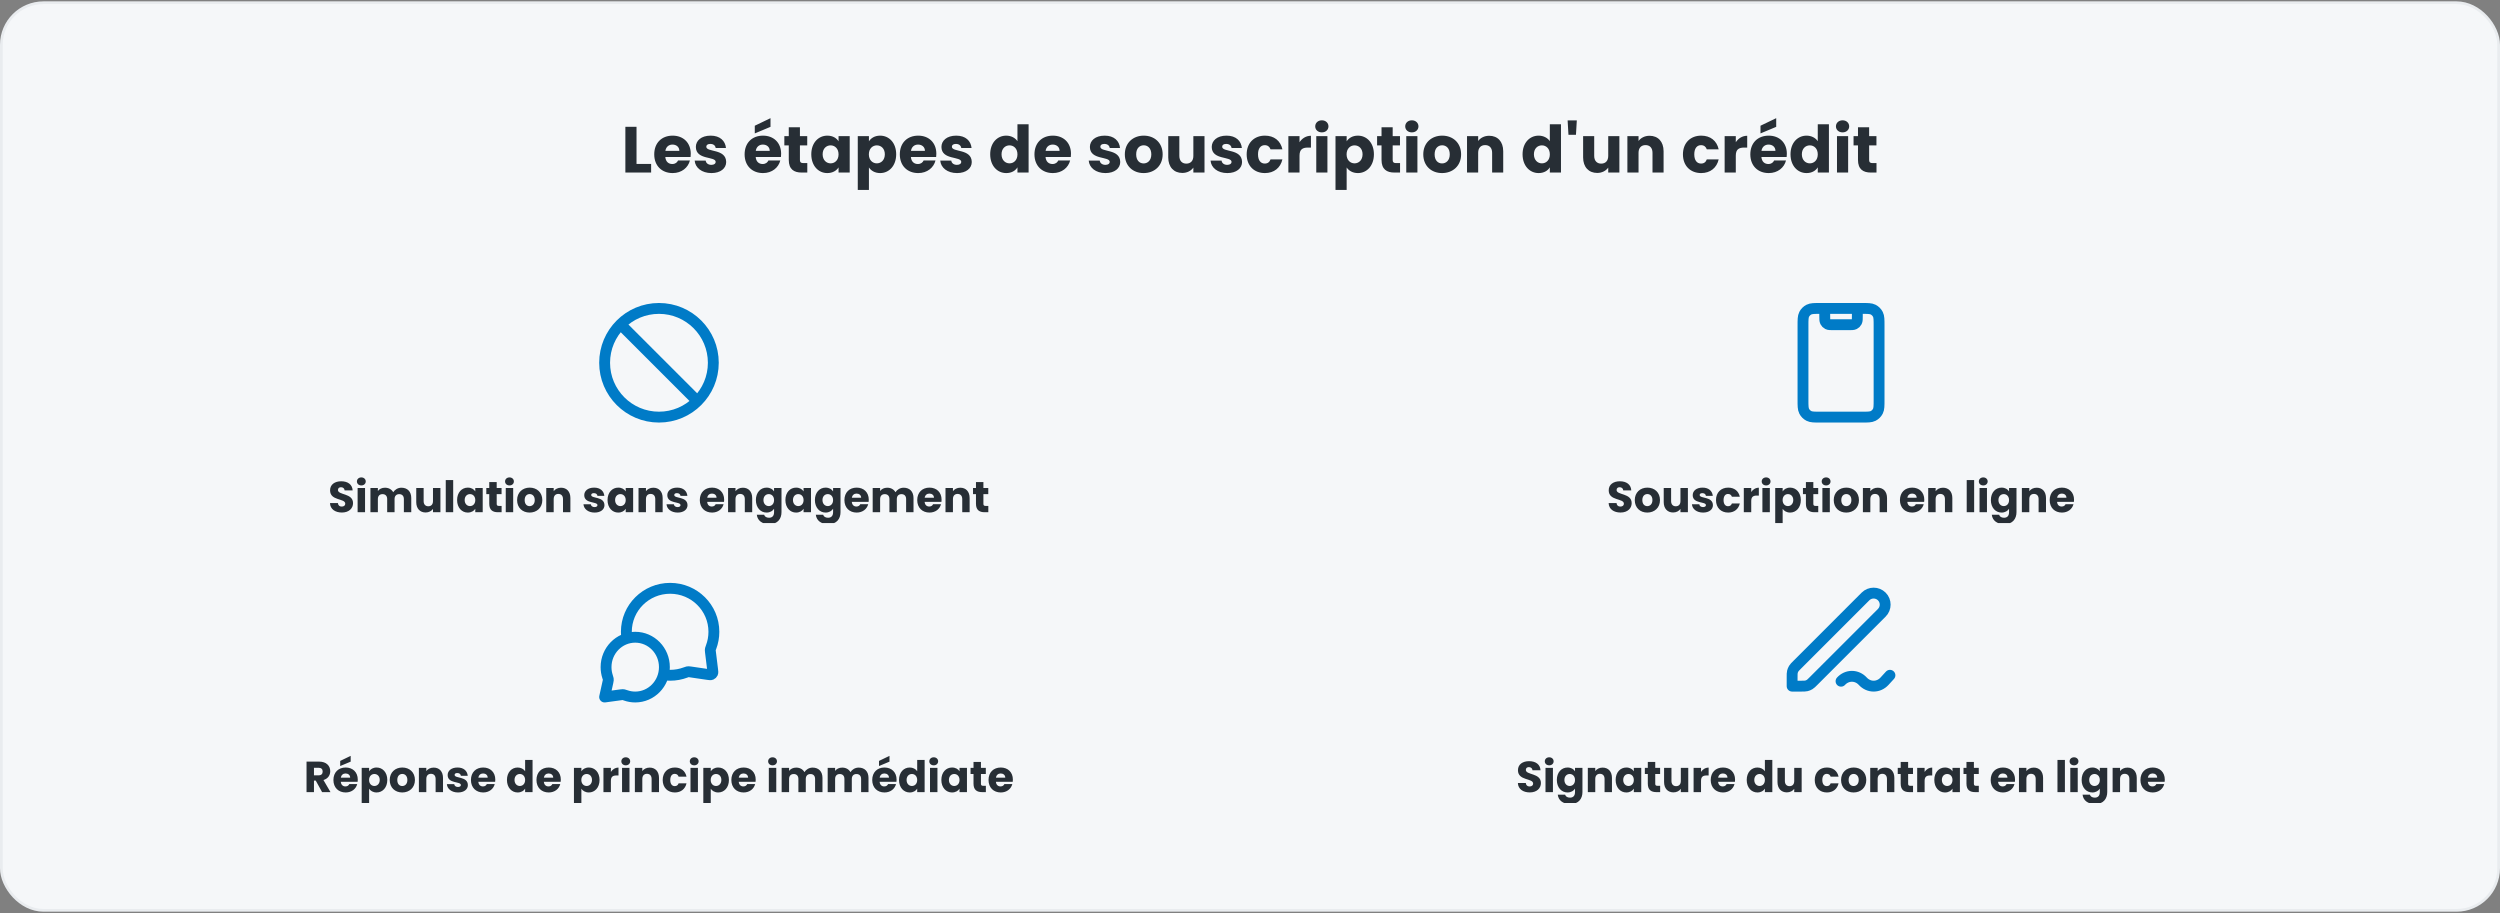
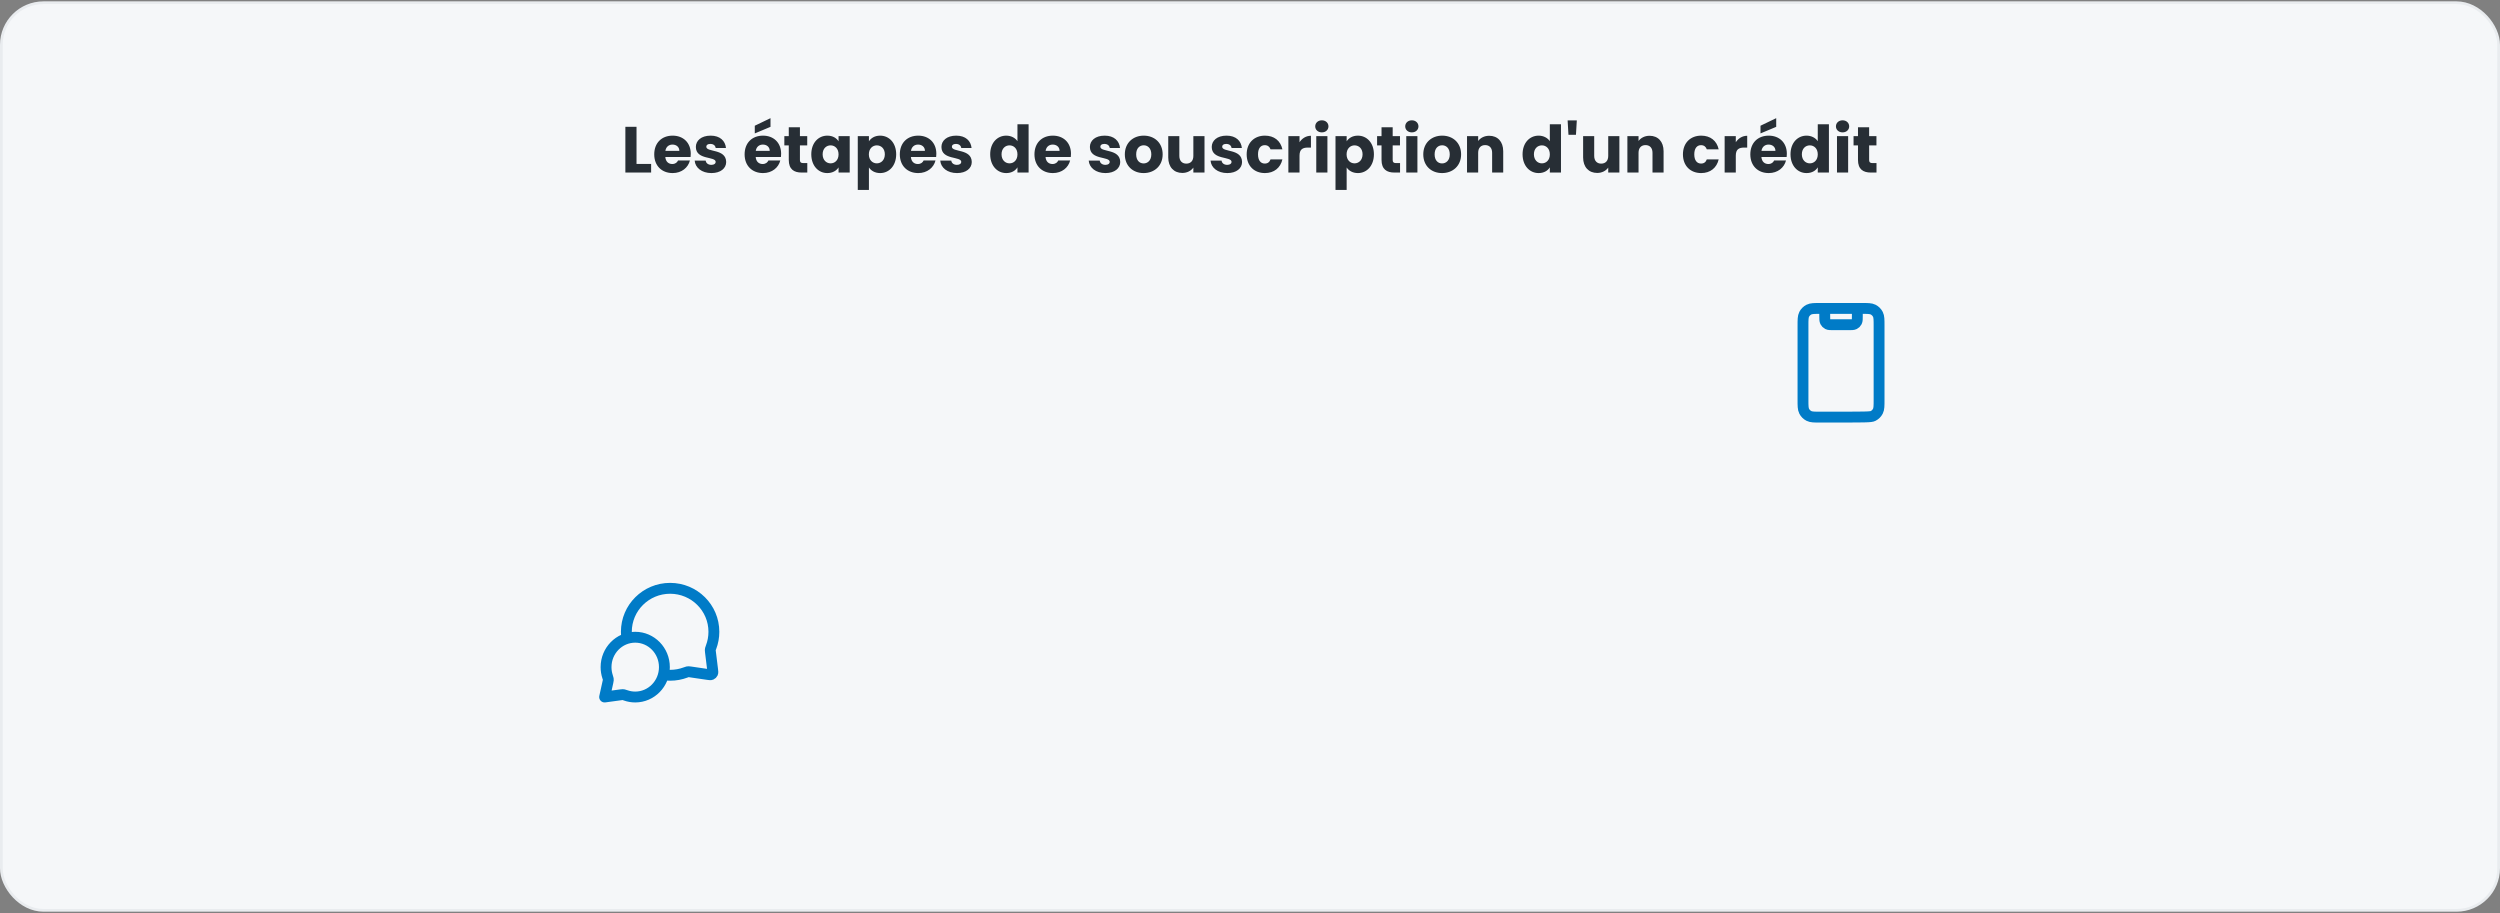
<svg xmlns="http://www.w3.org/2000/svg" width="920" height="336" viewBox="0 0 920 336" fill="none">
  <rect x="0" y="0" width="920" height="336" fill="#808080" stroke="none" />
  <rect x="0.5" y="1" width="919" height="334" rx="15.5" fill="#F5F7F9" />
  <rect x="0.5" y="1" width="919" height="334" rx="15.5" stroke="#E9ECEF" />
  <path d="M230.136 46.652H234.24V60.332H239.616V63.5H230.136V46.652ZM247.478 53.204C246.134 53.204 245.102 54.02 244.862 55.508H249.998C249.998 54.044 248.846 53.204 247.478 53.204ZM253.886 59.06C253.238 61.676 250.862 63.692 247.526 63.692C243.59 63.692 240.758 61.052 240.758 56.804C240.758 52.556 243.542 49.916 247.526 49.916C251.438 49.916 254.198 52.508 254.198 56.588C254.198 56.972 254.174 57.38 254.126 57.788H244.838C244.982 59.54 246.062 60.356 247.382 60.356C248.534 60.356 249.182 59.78 249.518 59.06H253.886ZM267.235 59.612C267.235 61.94 265.171 63.692 261.811 63.692C258.235 63.692 255.835 61.7 255.643 59.108H259.699C259.795 60.044 260.635 60.668 261.763 60.668C262.819 60.668 263.371 60.188 263.371 59.588C263.371 57.428 256.075 58.988 256.075 54.068C256.075 51.788 258.019 49.916 261.523 49.916C264.979 49.916 266.899 51.836 267.163 54.476H263.371C263.251 53.564 262.555 52.964 261.403 52.964C260.443 52.964 259.915 53.348 259.915 53.996C259.915 56.132 267.163 54.62 267.235 59.612ZM280.736 53.204C279.392 53.204 278.36 54.02 278.12 55.508H283.256C283.256 54.044 282.104 53.204 280.736 53.204ZM287.144 59.06C286.496 61.676 284.12 63.692 280.784 63.692C276.848 63.692 274.016 61.052 274.016 56.804C274.016 52.556 276.8 49.916 280.784 49.916C284.696 49.916 287.456 52.508 287.456 56.588C287.456 56.972 287.432 57.38 287.384 57.788H278.096C278.24 59.54 279.32 60.356 280.64 60.356C281.792 60.356 282.44 59.78 282.776 59.06H287.144ZM277.76 46.268L283.544 43.484V46.676L277.76 49.1V46.268ZM290.269 58.844V53.516H288.637V50.108H290.269V46.844H294.373V50.108H297.061V53.516H294.373V58.892C294.373 59.684 294.709 60.02 295.621 60.02H297.085V63.5H294.997C292.213 63.5 290.269 62.324 290.269 58.844ZM298.555 56.78C298.555 52.556 301.171 49.916 304.459 49.916C306.451 49.916 307.867 50.828 308.587 52.004V50.108H312.691V63.5H308.587V61.604C307.843 62.78 306.427 63.692 304.435 63.692C301.171 63.692 298.555 61.004 298.555 56.78ZM308.587 56.804C308.587 54.668 307.219 53.492 305.659 53.492C304.123 53.492 302.731 54.644 302.731 56.78C302.731 58.916 304.123 60.116 305.659 60.116C307.219 60.116 308.587 58.94 308.587 56.804ZM319.764 52.004C320.508 50.828 321.924 49.916 323.892 49.916C327.18 49.916 329.796 52.556 329.796 56.78C329.796 61.004 327.18 63.692 323.892 63.692C321.924 63.692 320.508 62.756 319.764 61.628V69.884H315.66V50.108H319.764V52.004ZM325.62 56.78C325.62 54.644 324.228 53.492 322.668 53.492C321.132 53.492 319.74 54.668 319.74 56.804C319.74 58.94 321.132 60.116 322.668 60.116C324.228 60.116 325.62 58.916 325.62 56.78ZM337.853 53.204C336.509 53.204 335.477 54.02 335.237 55.508H340.373C340.373 54.044 339.221 53.204 337.853 53.204ZM344.261 59.06C343.613 61.676 341.237 63.692 337.901 63.692C333.965 63.692 331.133 61.052 331.133 56.804C331.133 52.556 333.917 49.916 337.901 49.916C341.813 49.916 344.573 52.508 344.573 56.588C344.573 56.972 344.549 57.38 344.501 57.788H335.213C335.357 59.54 336.437 60.356 337.757 60.356C338.909 60.356 339.557 59.78 339.893 59.06H344.261ZM357.61 59.612C357.61 61.94 355.546 63.692 352.186 63.692C348.61 63.692 346.21 61.7 346.018 59.108H350.074C350.17 60.044 351.01 60.668 352.138 60.668C353.194 60.668 353.746 60.188 353.746 59.588C353.746 57.428 346.45 58.988 346.45 54.068C346.45 51.788 348.394 49.916 351.898 49.916C355.354 49.916 357.274 51.836 357.538 54.476H353.746C353.626 53.564 352.93 52.964 351.778 52.964C350.818 52.964 350.29 53.348 350.29 53.996C350.29 56.132 357.538 54.62 357.61 59.612ZM364.391 56.78C364.391 52.556 367.007 49.916 370.295 49.916C372.071 49.916 373.607 50.732 374.423 51.956V45.74H378.527V63.5H374.423V61.58C373.679 62.804 372.263 63.692 370.295 63.692C367.007 63.692 364.391 61.004 364.391 56.78ZM374.423 56.804C374.423 54.668 373.055 53.492 371.495 53.492C369.959 53.492 368.567 54.644 368.567 56.78C368.567 58.916 369.959 60.116 371.495 60.116C373.055 60.116 374.423 58.94 374.423 56.804ZM387.4 53.204C386.056 53.204 385.024 54.02 384.784 55.508H389.92C389.92 54.044 388.768 53.204 387.4 53.204ZM393.808 59.06C393.16 61.676 390.784 63.692 387.448 63.692C383.512 63.692 380.68 61.052 380.68 56.804C380.68 52.556 383.464 49.916 387.448 49.916C391.36 49.916 394.12 52.508 394.12 56.588C394.12 56.972 394.096 57.38 394.048 57.788H384.76C384.904 59.54 385.984 60.356 387.304 60.356C388.456 60.356 389.104 59.78 389.44 59.06H393.808ZM412.243 59.612C412.243 61.94 410.179 63.692 406.819 63.692C403.243 63.692 400.843 61.7 400.651 59.108H404.707C404.803 60.044 405.643 60.668 406.771 60.668C407.827 60.668 408.379 60.188 408.379 59.588C408.379 57.428 401.083 58.988 401.083 54.068C401.083 51.788 403.027 49.916 406.531 49.916C409.987 49.916 411.907 51.836 412.171 54.476H408.379C408.259 53.564 407.563 52.964 406.411 52.964C405.451 52.964 404.923 53.348 404.923 53.996C404.923 56.132 412.171 54.62 412.243 59.612ZM427.858 56.804C427.858 61.052 424.786 63.692 420.85 63.692C416.914 63.692 413.938 61.052 413.938 56.804C413.938 52.556 416.986 49.916 420.898 49.916C424.834 49.916 427.858 52.556 427.858 56.804ZM418.114 56.804C418.114 59.06 419.362 60.14 420.85 60.14C422.314 60.14 423.682 59.06 423.682 56.804C423.682 54.524 422.338 53.468 420.898 53.468C419.41 53.468 418.114 54.524 418.114 56.804ZM443.259 50.108V63.5H439.155V61.676C438.339 62.828 436.899 63.644 435.099 63.644C432.003 63.644 429.915 61.508 429.915 57.932V50.108H433.995V57.38C433.995 59.204 435.027 60.212 436.563 60.212C438.147 60.212 439.155 59.204 439.155 57.38V50.108H443.259ZM457.079 59.612C457.079 61.94 455.015 63.692 451.655 63.692C448.079 63.692 445.679 61.7 445.487 59.108H449.543C449.639 60.044 450.479 60.668 451.607 60.668C452.663 60.668 453.215 60.188 453.215 59.588C453.215 57.428 445.919 58.988 445.919 54.068C445.919 51.788 447.863 49.916 451.367 49.916C454.823 49.916 456.743 51.836 457.007 54.476H453.215C453.095 53.564 452.399 52.964 451.247 52.964C450.287 52.964 449.759 53.348 449.759 53.996C449.759 56.132 457.007 54.62 457.079 59.612ZM458.774 56.804C458.774 52.58 461.558 49.916 465.494 49.916C468.854 49.916 471.23 51.764 471.926 54.956H467.558C467.222 54.02 466.55 53.42 465.422 53.42C463.958 53.42 462.95 54.572 462.95 56.804C462.95 59.036 463.958 60.188 465.422 60.188C466.55 60.188 467.198 59.636 467.558 58.652H471.926C471.23 61.748 468.854 63.692 465.494 63.692C461.558 63.692 458.774 61.052 458.774 56.804ZM478.225 57.284V63.5H474.121V50.108H478.225V52.34C479.161 50.924 480.625 49.964 482.425 49.964V54.308H481.297C479.353 54.308 478.225 54.98 478.225 57.284ZM484.386 63.5V50.108H488.49V63.5H484.386ZM486.45 48.716C484.986 48.716 484.002 47.732 484.002 46.508C484.002 45.26 484.986 44.276 486.45 44.276C487.89 44.276 488.874 45.26 488.874 46.508C488.874 47.732 487.89 48.716 486.45 48.716ZM495.569 52.004C496.313 50.828 497.729 49.916 499.697 49.916C502.985 49.916 505.601 52.556 505.601 56.78C505.601 61.004 502.985 63.692 499.697 63.692C497.729 63.692 496.313 62.756 495.569 61.628V69.884H491.465V50.108H495.569V52.004ZM501.425 56.78C501.425 54.644 500.033 53.492 498.473 53.492C496.937 53.492 495.545 54.668 495.545 56.804C495.545 58.94 496.937 60.116 498.473 60.116C500.033 60.116 501.425 58.916 501.425 56.78ZM508.402 58.844V53.516H506.77V50.108H508.402V46.844H512.506V50.108H515.194V53.516H512.506V58.892C512.506 59.684 512.842 60.02 513.754 60.02H515.218V63.5H513.13C510.346 63.5 508.402 62.324 508.402 58.844ZM517.504 63.5V50.108H521.608V63.5H517.504ZM519.568 48.716C518.104 48.716 517.12 47.732 517.12 46.508C517.12 45.26 518.104 44.276 519.568 44.276C521.008 44.276 521.992 45.26 521.992 46.508C521.992 47.732 521.008 48.716 519.568 48.716ZM537.686 56.804C537.686 61.052 534.614 63.692 530.678 63.692C526.742 63.692 523.766 61.052 523.766 56.804C523.766 52.556 526.814 49.916 530.726 49.916C534.662 49.916 537.686 52.556 537.686 56.804ZM527.942 56.804C527.942 59.06 529.19 60.14 530.678 60.14C532.142 60.14 533.51 59.06 533.51 56.804C533.51 54.524 532.166 53.468 530.726 53.468C529.238 53.468 527.942 54.524 527.942 56.804ZM549.103 63.5V56.228C549.103 54.404 548.095 53.396 546.535 53.396C544.975 53.396 543.967 54.404 543.967 56.228V63.5H539.863V50.108H543.967V51.884C544.783 50.756 546.223 49.964 548.023 49.964C551.119 49.964 553.183 52.076 553.183 55.676V63.5H549.103ZM560.305 56.78C560.305 52.556 562.921 49.916 566.209 49.916C567.985 49.916 569.521 50.732 570.337 51.956V45.74H574.441V63.5H570.337V61.58C569.593 62.804 568.177 63.692 566.209 63.692C562.921 63.692 560.305 61.004 560.305 56.78ZM570.337 56.804C570.337 54.668 568.969 53.492 567.409 53.492C565.873 53.492 564.481 54.644 564.481 56.78C564.481 58.916 565.873 60.116 567.409 60.116C568.969 60.116 570.337 58.94 570.337 56.804ZM577.194 49.604L576.882 44.3H580.266L579.954 49.604H577.194ZM595.931 50.108V63.5H591.827V61.676C591.011 62.828 589.571 63.644 587.771 63.644C584.675 63.644 582.587 61.508 582.587 57.932V50.108H586.667V57.38C586.667 59.204 587.699 60.212 589.235 60.212C590.819 60.212 591.827 59.204 591.827 57.38V50.108H595.931ZM608.119 63.5V56.228C608.119 54.404 607.111 53.396 605.551 53.396C603.991 53.396 602.983 54.404 602.983 56.228V63.5H598.879V50.108H602.983V51.884C603.799 50.756 605.239 49.964 607.039 49.964C610.135 49.964 612.199 52.076 612.199 55.676V63.5H608.119ZM619.32 56.804C619.32 52.58 622.104 49.916 626.04 49.916C629.4 49.916 631.776 51.764 632.472 54.956H628.104C627.768 54.02 627.096 53.42 625.968 53.42C624.504 53.42 623.496 54.572 623.496 56.804C623.496 59.036 624.504 60.188 625.968 60.188C627.096 60.188 627.744 59.636 628.104 58.652H632.472C631.776 61.748 629.4 63.692 626.04 63.692C622.104 63.692 619.32 61.052 619.32 56.804ZM638.772 57.284V63.5H634.668V50.108H638.772V52.34C639.708 50.924 641.172 49.964 642.972 49.964V54.308H641.844C639.9 54.308 638.772 54.98 638.772 57.284ZM650.837 53.204C649.493 53.204 648.461 54.02 648.221 55.508H653.357C653.357 54.044 652.205 53.204 650.837 53.204ZM657.245 59.06C656.597 61.676 654.221 63.692 650.885 63.692C646.949 63.692 644.117 61.052 644.117 56.804C644.117 52.556 646.901 49.916 650.885 49.916C654.797 49.916 657.557 52.508 657.557 56.588C657.557 56.972 657.533 57.38 657.485 57.788H648.197C648.341 59.54 649.421 60.356 650.741 60.356C651.893 60.356 652.541 59.78 652.877 59.06H657.245ZM647.861 46.268L653.645 43.484V46.676L647.861 49.1V46.268ZM658.906 56.78C658.906 52.556 661.522 49.916 664.81 49.916C666.586 49.916 668.122 50.732 668.938 51.956V45.74H673.042V63.5H668.938V61.58C668.194 62.804 666.778 63.692 664.81 63.692C661.522 63.692 658.906 61.004 658.906 56.78ZM668.938 56.804C668.938 54.668 667.57 53.492 666.01 53.492C664.474 53.492 663.082 54.644 663.082 56.78C663.082 58.916 664.474 60.116 666.01 60.116C667.57 60.116 668.938 58.94 668.938 56.804ZM676.011 63.5V50.108H680.115V63.5H676.011ZM678.075 48.716C676.611 48.716 675.627 47.732 675.627 46.508C675.627 45.26 676.611 44.276 678.075 44.276C679.515 44.276 680.499 45.26 680.499 46.508C680.499 47.732 679.515 48.716 678.075 48.716ZM683.738 58.844V53.516H682.106V50.108H683.738V46.844H687.842V50.108H690.53V53.516H687.842V58.892C687.842 59.684 688.178 60.02 689.09 60.02H690.554V63.5H688.466C685.682 63.5 683.738 62.324 683.738 58.844Z" fill="#272E35" />
  <g clip-path="url(#clip0_2207_520)">
    <path d="M228.36 119.36L256.64 147.64M262.5 133.5C262.5 144.546 253.546 153.5 242.5 153.5C231.454 153.5 222.5 144.546 222.5 133.5C222.5 122.454 231.454 113.5 242.5 113.5C253.546 113.5 262.5 122.454 262.5 133.5Z" stroke="#007BC7" stroke-width="4" stroke-linecap="round" stroke-linejoin="round" />
-     <path d="M129.918 185.156C129.918 187.044 128.446 188.612 125.822 188.612C123.406 188.612 121.518 187.412 121.438 185.14H124.35C124.43 186.004 124.974 186.42 125.742 186.42C126.542 186.42 127.054 186.02 127.054 185.364C127.054 183.284 121.438 184.404 121.47 180.42C121.47 178.292 123.214 177.108 125.566 177.108C128.014 177.108 129.662 178.324 129.774 180.468H126.814C126.766 179.748 126.254 179.316 125.518 179.3C124.862 179.284 124.366 179.62 124.366 180.324C124.366 182.276 129.918 181.396 129.918 185.156ZM131.601 188.5V179.572H134.337V188.5H131.601ZM132.977 178.644C132.001 178.644 131.345 177.988 131.345 177.172C131.345 176.34 132.001 175.684 132.977 175.684C133.937 175.684 134.593 176.34 134.593 177.172C134.593 177.988 133.937 178.644 132.977 178.644ZM148.624 188.5V183.652C148.624 182.484 147.952 181.844 146.912 181.844C145.872 181.844 145.2 182.484 145.2 183.652V188.5H142.48V183.652C142.48 182.484 141.808 181.844 140.768 181.844C139.728 181.844 139.056 182.484 139.056 183.652V188.5H136.32V179.572H139.056V180.692C139.584 179.972 140.496 179.476 141.664 179.476C143.008 179.476 144.096 180.068 144.704 181.14C145.296 180.196 146.416 179.476 147.712 179.476C149.92 179.476 151.344 180.884 151.344 183.284V188.5H148.624ZM162.074 179.572V188.5H159.338V187.284C158.794 188.052 157.834 188.596 156.634 188.596C154.57 188.596 153.178 187.172 153.178 184.788V179.572H155.898V184.42C155.898 185.636 156.586 186.308 157.61 186.308C158.666 186.308 159.338 185.636 159.338 184.42V179.572H162.074ZM164.039 188.5V176.66H166.775V188.5H164.039ZM168.214 184.02C168.214 181.204 169.958 179.444 172.15 179.444C173.478 179.444 174.422 180.052 174.902 180.836V179.572H177.638V188.5H174.902V187.236C174.406 188.02 173.462 188.628 172.134 188.628C169.958 188.628 168.214 186.836 168.214 184.02ZM174.902 184.036C174.902 182.612 173.99 181.828 172.95 181.828C171.926 181.828 170.998 182.596 170.998 184.02C170.998 185.444 171.926 186.244 172.95 186.244C173.99 186.244 174.902 185.46 174.902 184.036ZM180.049 185.396V181.844H178.961V179.572H180.049V177.396H182.785V179.572H184.577V181.844H182.785V185.428C182.785 185.956 183.009 186.18 183.617 186.18H184.593V188.5H183.201C181.345 188.5 180.049 187.716 180.049 185.396ZM186.117 188.5V179.572H188.853V188.5H186.117ZM187.493 178.644C186.517 178.644 185.861 177.988 185.861 177.172C185.861 176.34 186.517 175.684 187.493 175.684C188.453 175.684 189.109 176.34 189.109 177.172C189.109 177.988 188.453 178.644 187.493 178.644ZM199.572 184.036C199.572 186.868 197.524 188.628 194.9 188.628C192.276 188.628 190.292 186.868 190.292 184.036C190.292 181.204 192.324 179.444 194.932 179.444C197.556 179.444 199.572 181.204 199.572 184.036ZM193.076 184.036C193.076 185.54 193.908 186.26 194.9 186.26C195.876 186.26 196.788 185.54 196.788 184.036C196.788 182.516 195.892 181.812 194.932 181.812C193.94 181.812 193.076 182.516 193.076 184.036ZM207.183 188.5V183.652C207.183 182.436 206.511 181.764 205.471 181.764C204.431 181.764 203.759 182.436 203.759 183.652V188.5H201.023V179.572H203.759V180.756C204.303 180.004 205.263 179.476 206.463 179.476C208.527 179.476 209.903 180.884 209.903 183.284V188.5H207.183ZM222.443 185.908C222.443 187.46 221.067 188.628 218.827 188.628C216.443 188.628 214.843 187.3 214.715 185.572H217.419C217.483 186.196 218.043 186.612 218.795 186.612C219.499 186.612 219.867 186.292 219.867 185.892C219.867 184.452 215.003 185.492 215.003 182.212C215.003 180.692 216.299 179.444 218.635 179.444C220.939 179.444 222.219 180.724 222.395 182.484H219.867C219.787 181.876 219.323 181.476 218.555 181.476C217.915 181.476 217.563 181.732 217.563 182.164C217.563 183.588 222.395 182.58 222.443 185.908ZM223.573 184.02C223.573 181.204 225.317 179.444 227.509 179.444C228.837 179.444 229.781 180.052 230.261 180.836V179.572H232.997V188.5H230.261V187.236C229.765 188.02 228.821 188.628 227.493 188.628C225.317 188.628 223.573 186.836 223.573 184.02ZM230.261 184.036C230.261 182.612 229.349 181.828 228.309 181.828C227.285 181.828 226.357 182.596 226.357 184.02C226.357 185.444 227.285 186.244 228.309 186.244C229.349 186.244 230.261 185.46 230.261 184.036ZM241.136 188.5V183.652C241.136 182.436 240.464 181.764 239.424 181.764C238.384 181.764 237.712 182.436 237.712 183.652V188.5H234.976V179.572H237.712V180.756C238.256 180.004 239.216 179.476 240.416 179.476C242.48 179.476 243.856 180.884 243.856 183.284V188.5H241.136ZM253.006 185.908C253.006 187.46 251.63 188.628 249.39 188.628C247.006 188.628 245.406 187.3 245.278 185.572H247.982C248.046 186.196 248.606 186.612 249.358 186.612C250.062 186.612 250.43 186.292 250.43 185.892C250.43 184.452 245.566 185.492 245.566 182.212C245.566 180.692 246.862 179.444 249.198 179.444C251.502 179.444 252.782 180.724 252.958 182.484H250.43C250.35 181.876 249.886 181.476 249.118 181.476C248.478 181.476 248.126 181.732 248.126 182.164C248.126 183.588 252.958 182.58 253.006 185.908ZM262.006 181.636C261.11 181.636 260.422 182.18 260.262 183.172H263.686C263.686 182.196 262.918 181.636 262.006 181.636ZM266.278 185.54C265.846 187.284 264.262 188.628 262.038 188.628C259.414 188.628 257.526 186.868 257.526 184.036C257.526 181.204 259.382 179.444 262.038 179.444C264.646 179.444 266.486 181.172 266.486 183.892C266.486 184.148 266.47 184.42 266.438 184.692H260.246C260.342 185.86 261.062 186.404 261.942 186.404C262.71 186.404 263.142 186.02 263.366 185.54H266.278ZM274.09 188.5V183.652C274.09 182.436 273.418 181.764 272.378 181.764C271.338 181.764 270.666 182.436 270.666 183.652V188.5H267.93V179.572H270.666V180.756C271.21 180.004 272.17 179.476 273.37 179.476C275.434 179.476 276.81 180.884 276.81 183.284V188.5H274.09ZM278.167 184.02C278.167 181.204 279.911 179.444 282.103 179.444C283.415 179.444 284.375 180.036 284.855 180.836V179.572H287.591V188.484C287.591 190.868 286.215 192.9 283.127 192.9C280.471 192.9 278.743 191.556 278.503 189.428H281.207C281.383 190.1 282.055 190.532 282.999 190.532C284.039 190.532 284.855 189.988 284.855 188.484V187.22C284.359 188.004 283.415 188.628 282.103 188.628C279.911 188.628 278.167 186.836 278.167 184.02ZM284.855 184.036C284.855 182.612 283.943 181.828 282.903 181.828C281.879 181.828 280.951 182.596 280.951 184.02C280.951 185.444 281.879 186.244 282.903 186.244C283.943 186.244 284.855 185.46 284.855 184.036ZM289.026 184.02C289.026 181.204 290.77 179.444 292.962 179.444C294.29 179.444 295.234 180.052 295.714 180.836V179.572H298.45V188.5H295.714V187.236C295.218 188.02 294.274 188.628 292.946 188.628C290.77 188.628 289.026 186.836 289.026 184.02ZM295.714 184.036C295.714 182.612 294.802 181.828 293.762 181.828C292.738 181.828 291.81 182.596 291.81 184.02C291.81 185.444 292.738 186.244 293.762 186.244C294.802 186.244 295.714 185.46 295.714 184.036ZM299.886 184.02C299.886 181.204 301.63 179.444 303.822 179.444C305.134 179.444 306.094 180.036 306.574 180.836V179.572H309.31V188.484C309.31 190.868 307.934 192.9 304.846 192.9C302.19 192.9 300.462 191.556 300.222 189.428H302.926C303.102 190.1 303.774 190.532 304.718 190.532C305.758 190.532 306.574 189.988 306.574 188.484V187.22C306.078 188.004 305.134 188.628 303.822 188.628C301.63 188.628 299.886 186.836 299.886 184.02ZM306.574 184.036C306.574 182.612 305.662 181.828 304.622 181.828C303.598 181.828 302.67 182.596 302.67 184.02C302.67 185.444 303.598 186.244 304.622 186.244C305.662 186.244 306.574 185.46 306.574 184.036ZM315.225 181.636C314.329 181.636 313.641 182.18 313.481 183.172H316.905C316.905 182.196 316.137 181.636 315.225 181.636ZM319.497 185.54C319.065 187.284 317.481 188.628 315.257 188.628C312.633 188.628 310.745 186.868 310.745 184.036C310.745 181.204 312.601 179.444 315.257 179.444C317.865 179.444 319.705 181.172 319.705 183.892C319.705 184.148 319.689 184.42 319.657 184.692H313.465C313.561 185.86 314.281 186.404 315.161 186.404C315.929 186.404 316.361 186.02 316.585 185.54H319.497ZM333.452 188.5V183.652C333.452 182.484 332.78 181.844 331.74 181.844C330.7 181.844 330.028 182.484 330.028 183.652V188.5H327.308V183.652C327.308 182.484 326.636 181.844 325.596 181.844C324.556 181.844 323.884 182.484 323.884 183.652V188.5H321.148V179.572H323.884V180.692C324.412 179.972 325.324 179.476 326.492 179.476C327.836 179.476 328.924 180.068 329.532 181.14C330.124 180.196 331.244 179.476 332.54 179.476C334.748 179.476 336.172 180.884 336.172 183.284V188.5H333.452ZM342.022 181.636C341.126 181.636 340.438 182.18 340.278 183.172H343.702C343.702 182.196 342.934 181.636 342.022 181.636ZM346.294 185.54C345.862 187.284 344.278 188.628 342.054 188.628C339.43 188.628 337.542 186.868 337.542 184.036C337.542 181.204 339.398 179.444 342.054 179.444C344.662 179.444 346.502 181.172 346.502 183.892C346.502 184.148 346.486 184.42 346.454 184.692H340.262C340.358 185.86 341.078 186.404 341.958 186.404C342.726 186.404 343.158 186.02 343.382 185.54H346.294ZM354.105 188.5V183.652C354.105 182.436 353.433 181.764 352.393 181.764C351.353 181.764 350.681 182.436 350.681 183.652V188.5H347.945V179.572H350.681V180.756C351.225 180.004 352.185 179.476 353.385 179.476C355.449 179.476 356.825 180.884 356.825 183.284V188.5H354.105ZM359.158 185.396V181.844H358.07V179.572H359.158V177.396H361.894V179.572H363.686V181.844H361.894V185.428C361.894 185.956 362.118 186.18 362.726 186.18H363.702V188.5H362.31C360.454 188.5 359.158 187.716 359.158 185.396Z" fill="#272E35" />
  </g>
  <g clip-path="url(#clip1_2207_520)">
-     <path d="M683.5 113.5V116.3C683.5 117.42 683.5 117.98 683.282 118.408C683.09 118.784 682.784 119.09 682.408 119.282C681.98 119.5 681.42 119.5 680.3 119.5H674.7C673.58 119.5 673.02 119.5 672.592 119.282C672.216 119.09 671.91 118.784 671.718 118.408C671.5 117.98 671.5 117.42 671.5 116.3V113.5M669.9 153.5H685.1C687.34 153.5 688.46 153.5 689.316 153.064C690.069 152.681 690.681 152.069 691.064 151.316C691.5 150.46 691.5 149.34 691.5 147.1V119.9C691.5 117.66 691.5 116.54 691.064 115.684C690.681 114.931 690.069 114.319 689.316 113.936C688.46 113.5 687.34 113.5 685.1 113.5H669.9C667.66 113.5 666.54 113.5 665.684 113.936C664.931 114.319 664.319 114.931 663.936 115.684C663.5 116.54 663.5 117.66 663.5 119.9V147.1C663.5 149.34 663.5 150.46 663.936 151.316C664.319 152.069 664.931 152.681 665.684 153.064C666.54 153.5 667.66 153.5 669.9 153.5Z" stroke="#007BC7" stroke-width="4" stroke-linecap="round" stroke-linejoin="round" />
-     <path d="M600.457 185.156C600.457 187.044 598.985 188.612 596.361 188.612C593.945 188.612 592.057 187.412 591.977 185.14H594.889C594.969 186.004 595.513 186.42 596.281 186.42C597.081 186.42 597.593 186.02 597.593 185.364C597.593 183.284 591.977 184.404 592.009 180.42C592.009 178.292 593.753 177.108 596.105 177.108C598.553 177.108 600.201 178.324 600.313 180.468H597.353C597.305 179.748 596.793 179.316 596.057 179.3C595.401 179.284 594.905 179.62 594.905 180.324C594.905 182.276 600.457 181.396 600.457 185.156ZM610.876 184.036C610.876 186.868 608.828 188.628 606.204 188.628C603.58 188.628 601.596 186.868 601.596 184.036C601.596 181.204 603.628 179.444 606.236 179.444C608.86 179.444 610.876 181.204 610.876 184.036ZM604.38 184.036C604.38 185.54 605.212 186.26 606.204 186.26C607.18 186.26 608.092 185.54 608.092 184.036C608.092 182.516 607.196 181.812 606.236 181.812C605.244 181.812 604.38 182.516 604.38 184.036ZM621.144 179.572V188.5H618.408V187.284C617.864 188.052 616.904 188.596 615.704 188.596C613.64 188.596 612.248 187.172 612.248 184.788V179.572H614.968V184.42C614.968 185.636 615.656 186.308 616.68 186.308C617.736 186.308 618.408 185.636 618.408 184.42V179.572H621.144ZM630.357 185.908C630.357 187.46 628.981 188.628 626.741 188.628C624.357 188.628 622.757 187.3 622.629 185.572H625.333C625.397 186.196 625.957 186.612 626.709 186.612C627.413 186.612 627.781 186.292 627.781 185.892C627.781 184.452 622.917 185.492 622.917 182.212C622.917 180.692 624.213 179.444 626.549 179.444C628.853 179.444 630.133 180.724 630.309 182.484H627.781C627.701 181.876 627.237 181.476 626.469 181.476C625.829 181.476 625.477 181.732 625.477 182.164C625.477 183.588 630.309 182.58 630.357 185.908ZM631.487 184.036C631.487 181.22 633.343 179.444 635.967 179.444C638.207 179.444 639.791 180.676 640.255 182.804H637.343C637.119 182.18 636.671 181.78 635.919 181.78C634.943 181.78 634.271 182.548 634.271 184.036C634.271 185.524 634.943 186.292 635.919 186.292C636.671 186.292 637.103 185.924 637.343 185.268H640.255C639.791 187.332 638.207 188.628 635.967 188.628C633.343 188.628 631.487 186.868 631.487 184.036ZM644.455 184.356V188.5H641.719V179.572H644.455V181.06C645.079 180.116 646.055 179.476 647.255 179.476V182.372H646.503C645.207 182.372 644.455 182.82 644.455 184.356ZM648.562 188.5V179.572H651.298V188.5H648.562ZM649.938 178.644C648.962 178.644 648.306 177.988 648.306 177.172C648.306 176.34 648.962 175.684 649.938 175.684C650.898 175.684 651.554 176.34 651.554 177.172C651.554 177.988 650.898 178.644 649.938 178.644ZM656.017 180.836C656.513 180.052 657.457 179.444 658.769 179.444C660.961 179.444 662.705 181.204 662.705 184.02C662.705 186.836 660.961 188.628 658.769 188.628C657.457 188.628 656.513 188.004 656.017 187.252V192.756H653.281V179.572H656.017V180.836ZM659.921 184.02C659.921 182.596 658.993 181.828 657.953 181.828C656.929 181.828 656.001 182.612 656.001 184.036C656.001 185.46 656.929 186.244 657.953 186.244C658.993 186.244 659.921 185.444 659.921 184.02ZM664.572 185.396V181.844H663.484V179.572H664.572V177.396H667.308V179.572H669.1V181.844H667.308V185.428C667.308 185.956 667.532 186.18 668.14 186.18H669.116V188.5H667.724C665.868 188.5 664.572 187.716 664.572 185.396ZM670.64 188.5V179.572H673.376V188.5H670.64ZM672.016 178.644C671.04 178.644 670.384 177.988 670.384 177.172C670.384 176.34 671.04 175.684 672.016 175.684C672.976 175.684 673.632 176.34 673.632 177.172C673.632 177.988 672.976 178.644 672.016 178.644ZM684.095 184.036C684.095 186.868 682.047 188.628 679.423 188.628C676.799 188.628 674.815 186.868 674.815 184.036C674.815 181.204 676.847 179.444 679.455 179.444C682.079 179.444 684.095 181.204 684.095 184.036ZM677.599 184.036C677.599 185.54 678.431 186.26 679.423 186.26C680.399 186.26 681.311 185.54 681.311 184.036C681.311 182.516 680.415 181.812 679.455 181.812C678.463 181.812 677.599 182.516 677.599 184.036ZM691.707 188.5V183.652C691.707 182.436 691.035 181.764 689.995 181.764C688.955 181.764 688.283 182.436 688.283 183.652V188.5H685.547V179.572H688.283V180.756C688.827 180.004 689.787 179.476 690.987 179.476C693.051 179.476 694.427 180.884 694.427 183.284V188.5H691.707ZM703.655 181.636C702.759 181.636 702.071 182.18 701.911 183.172H705.335C705.335 182.196 704.567 181.636 703.655 181.636ZM707.927 185.54C707.495 187.284 705.911 188.628 703.687 188.628C701.063 188.628 699.175 186.868 699.175 184.036C699.175 181.204 701.031 179.444 703.687 179.444C706.295 179.444 708.135 181.172 708.135 183.892C708.135 184.148 708.119 184.42 708.087 184.692H701.895C701.991 185.86 702.711 186.404 703.591 186.404C704.359 186.404 704.791 186.02 705.015 185.54H707.927ZM715.738 188.5V183.652C715.738 182.436 715.066 181.764 714.026 181.764C712.986 181.764 712.314 182.436 712.314 183.652V188.5H709.578V179.572H712.314V180.756C712.858 180.004 713.818 179.476 715.018 179.476C717.082 179.476 718.458 180.884 718.458 183.284V188.5H715.738ZM723.75 188.5V176.66H726.486V188.5H723.75ZM728.469 188.5V179.572H731.205V188.5H728.469ZM729.845 178.644C728.869 178.644 728.213 177.988 728.213 177.172C728.213 176.34 728.869 175.684 729.845 175.684C730.805 175.684 731.461 176.34 731.461 177.172C731.461 177.988 730.805 178.644 729.845 178.644ZM732.643 184.02C732.643 181.204 734.387 179.444 736.579 179.444C737.891 179.444 738.851 180.036 739.331 180.836V179.572H742.067V188.484C742.067 190.868 740.691 192.9 737.603 192.9C734.947 192.9 733.219 191.556 732.979 189.428H735.683C735.859 190.1 736.531 190.532 737.475 190.532C738.515 190.532 739.331 189.988 739.331 188.484V187.22C738.835 188.004 737.891 188.628 736.579 188.628C734.387 188.628 732.643 186.836 732.643 184.02ZM739.331 184.036C739.331 182.612 738.419 181.828 737.379 181.828C736.355 181.828 735.427 182.596 735.427 184.02C735.427 185.444 736.355 186.244 737.379 186.244C738.419 186.244 739.331 185.46 739.331 184.036ZM750.207 188.5V183.652C750.207 182.436 749.535 181.764 748.495 181.764C747.455 181.764 746.783 182.436 746.783 183.652V188.5H744.047V179.572H746.783V180.756C747.327 180.004 748.287 179.476 749.487 179.476C751.551 179.476 752.927 180.884 752.927 183.284V188.5H750.207ZM758.764 181.636C757.868 181.636 757.18 182.18 757.02 183.172H760.444C760.444 182.196 759.676 181.636 758.764 181.636ZM763.036 185.54C762.604 187.284 761.02 188.628 758.796 188.628C756.172 188.628 754.284 186.868 754.284 184.036C754.284 181.204 756.14 179.444 758.796 179.444C761.404 179.444 763.244 181.172 763.244 183.892C763.244 184.148 763.228 184.42 763.196 184.692H757.004C757.1 185.86 757.82 186.404 758.7 186.404C759.468 186.404 759.9 186.02 760.124 185.54H763.036Z" fill="#272E35" />
+     <path d="M683.5 113.5V116.3C683.5 117.42 683.5 117.98 683.282 118.408C683.09 118.784 682.784 119.09 682.408 119.282C681.98 119.5 681.42 119.5 680.3 119.5H674.7C673.58 119.5 673.02 119.5 672.592 119.282C672.216 119.09 671.91 118.784 671.718 118.408C671.5 117.98 671.5 117.42 671.5 116.3V113.5M669.9 153.5C687.34 153.5 688.46 153.5 689.316 153.064C690.069 152.681 690.681 152.069 691.064 151.316C691.5 150.46 691.5 149.34 691.5 147.1V119.9C691.5 117.66 691.5 116.54 691.064 115.684C690.681 114.931 690.069 114.319 689.316 113.936C688.46 113.5 687.34 113.5 685.1 113.5H669.9C667.66 113.5 666.54 113.5 665.684 113.936C664.931 114.319 664.319 114.931 663.936 115.684C663.5 116.54 663.5 117.66 663.5 119.9V147.1C663.5 149.34 663.5 150.46 663.936 151.316C664.319 152.069 664.931 152.681 665.684 153.064C666.54 153.5 667.66 153.5 669.9 153.5Z" stroke="#007BC7" stroke-width="4" stroke-linecap="round" stroke-linejoin="round" />
  </g>
  <g clip-path="url(#clip2_2207_520)">
    <path d="M230.689 234.958C230.564 234.156 230.5 233.336 230.5 232.5C230.5 223.663 237.71 216.5 246.605 216.5C255.5 216.5 262.71 223.663 262.71 232.5C262.71 234.496 262.343 236.407 261.67 238.169C261.531 238.535 261.461 238.718 261.429 238.861C261.398 239.002 261.386 239.102 261.382 239.247C261.379 239.393 261.399 239.554 261.438 239.877L262.243 246.417C262.331 247.125 262.374 247.479 262.256 247.736C262.153 247.962 261.97 248.141 261.742 248.239C261.482 248.351 261.129 248.299 260.423 248.196L254.053 247.262C253.72 247.213 253.554 247.189 253.402 247.19C253.253 247.19 253.149 247.201 253.002 247.232C252.854 247.263 252.665 247.334 252.286 247.476C250.519 248.138 248.605 248.5 246.605 248.5C245.769 248.5 244.947 248.437 244.145 248.315M233.763 256.5C239.693 256.5 244.5 251.575 244.5 245.5C244.5 239.425 239.693 234.5 233.763 234.5C227.833 234.5 223.026 239.425 223.026 245.5C223.026 246.721 223.221 247.896 223.579 248.993C223.731 249.457 223.806 249.689 223.831 249.848C223.857 250.013 223.862 250.106 223.852 250.273C223.843 250.434 223.803 250.615 223.723 250.977L222.5 256.5L228.49 255.682C228.817 255.637 228.98 255.615 229.123 255.616C229.273 255.617 229.353 255.625 229.5 255.655C229.64 255.682 229.848 255.756 230.265 255.903C231.361 256.29 232.538 256.5 233.763 256.5Z" stroke="#007BC7" stroke-width="4" stroke-linecap="round" stroke-linejoin="round" />
-     <path d="M118.741 283.916C118.741 283.084 118.261 282.54 117.237 282.54H115.541V285.324H117.237C118.261 285.324 118.741 284.796 118.741 283.916ZM112.805 280.268H117.397C120.149 280.268 121.525 281.852 121.525 283.804C121.525 285.212 120.757 286.54 119.029 287.052L121.621 291.5H118.533L116.197 287.26H115.541V291.5H112.805V280.268ZM127.178 284.636C126.282 284.636 125.594 285.18 125.434 286.172H128.858C128.858 285.196 128.09 284.636 127.178 284.636ZM131.45 288.54C131.018 290.284 129.434 291.628 127.21 291.628C124.586 291.628 122.698 289.868 122.698 287.036C122.698 284.204 124.554 282.444 127.21 282.444C129.818 282.444 131.658 284.172 131.658 286.892C131.658 287.148 131.642 287.42 131.61 287.692H125.418C125.514 288.86 126.234 289.404 127.114 289.404C127.882 289.404 128.314 289.02 128.538 288.54H131.45ZM125.194 280.012L129.05 278.156V280.284L125.194 281.9V280.012ZM135.837 283.836C136.333 283.052 137.277 282.444 138.589 282.444C140.781 282.444 142.525 284.204 142.525 287.02C142.525 289.836 140.781 291.628 138.589 291.628C137.277 291.628 136.333 291.004 135.837 290.252V295.756H133.101V282.572H135.837V283.836ZM139.741 287.02C139.741 285.596 138.813 284.828 137.773 284.828C136.749 284.828 135.821 285.612 135.821 287.036C135.821 288.46 136.749 289.244 137.773 289.244C138.813 289.244 139.741 288.444 139.741 287.02ZM152.697 287.036C152.697 289.868 150.649 291.628 148.025 291.628C145.401 291.628 143.417 289.868 143.417 287.036C143.417 284.204 145.449 282.444 148.057 282.444C150.681 282.444 152.697 284.204 152.697 287.036ZM146.201 287.036C146.201 288.54 147.033 289.26 148.025 289.26C149.001 289.26 149.913 288.54 149.913 287.036C149.913 285.516 149.017 284.812 148.057 284.812C147.065 284.812 146.201 285.516 146.201 287.036ZM160.308 291.5V286.652C160.308 285.436 159.636 284.764 158.596 284.764C157.556 284.764 156.884 285.436 156.884 286.652V291.5H154.148V282.572H156.884V283.756C157.428 283.004 158.388 282.476 159.588 282.476C161.652 282.476 163.028 283.884 163.028 286.284V291.5H160.308ZM172.178 288.908C172.178 290.46 170.802 291.628 168.562 291.628C166.178 291.628 164.578 290.3 164.45 288.572H167.154C167.218 289.196 167.778 289.612 168.53 289.612C169.234 289.612 169.602 289.292 169.602 288.892C169.602 287.452 164.738 288.492 164.738 285.212C164.738 283.692 166.034 282.444 168.37 282.444C170.674 282.444 171.954 283.724 172.13 285.484H169.602C169.522 284.876 169.058 284.476 168.29 284.476C167.65 284.476 167.298 284.732 167.298 285.164C167.298 286.588 172.13 285.58 172.178 288.908ZM177.787 284.636C176.891 284.636 176.203 285.18 176.043 286.172H179.467C179.467 285.196 178.699 284.636 177.787 284.636ZM182.059 288.54C181.627 290.284 180.043 291.628 177.819 291.628C175.195 291.628 173.307 289.868 173.307 287.036C173.307 284.204 175.163 282.444 177.819 282.444C180.427 282.444 182.267 284.172 182.267 286.892C182.267 287.148 182.251 287.42 182.219 287.692H176.027C176.123 288.86 176.843 289.404 177.723 289.404C178.491 289.404 178.923 289.02 179.147 288.54H182.059ZM186.557 287.02C186.557 284.204 188.301 282.444 190.493 282.444C191.677 282.444 192.701 282.988 193.245 283.804V279.66H195.981V291.5H193.245V290.22C192.749 291.036 191.805 291.628 190.493 291.628C188.301 291.628 186.557 289.836 186.557 287.02ZM193.245 287.036C193.245 285.612 192.333 284.828 191.293 284.828C190.269 284.828 189.341 285.596 189.341 287.02C189.341 288.444 190.269 289.244 191.293 289.244C192.333 289.244 193.245 288.46 193.245 287.036ZM201.897 284.636C201.001 284.636 200.313 285.18 200.153 286.172H203.577C203.577 285.196 202.809 284.636 201.897 284.636ZM206.169 288.54C205.737 290.284 204.153 291.628 201.929 291.628C199.305 291.628 197.417 289.868 197.417 287.036C197.417 284.204 199.273 282.444 201.929 282.444C204.537 282.444 206.377 284.172 206.377 286.892C206.377 287.148 206.361 287.42 206.329 287.692H200.137C200.233 288.86 200.953 289.404 201.833 289.404C202.601 289.404 203.033 289.02 203.257 288.54H206.169ZM213.947 283.836C214.443 283.052 215.387 282.444 216.699 282.444C218.891 282.444 220.635 284.204 220.635 287.02C220.635 289.836 218.891 291.628 216.699 291.628C215.387 291.628 214.443 291.004 213.947 290.252V295.756H211.211V282.572H213.947V283.836ZM217.851 287.02C217.851 285.596 216.923 284.828 215.883 284.828C214.859 284.828 213.931 285.612 213.931 287.036C213.931 288.46 214.859 289.244 215.883 289.244C216.923 289.244 217.851 288.444 217.851 287.02ZM224.806 287.356V291.5H222.07V282.572H224.806V284.06C225.43 283.116 226.406 282.476 227.606 282.476V285.372H226.854C225.558 285.372 224.806 285.82 224.806 287.356ZM228.914 291.5V282.572H231.65V291.5H228.914ZM230.29 281.644C229.314 281.644 228.658 280.988 228.658 280.172C228.658 279.34 229.314 278.684 230.29 278.684C231.25 278.684 231.906 279.34 231.906 280.172C231.906 280.988 231.25 281.644 230.29 281.644ZM239.793 291.5V286.652C239.793 285.436 239.121 284.764 238.081 284.764C237.041 284.764 236.369 285.436 236.369 286.652V291.5H233.633V282.572H236.369V283.756C236.913 283.004 237.873 282.476 239.073 282.476C241.137 282.476 242.513 283.884 242.513 286.284V291.5H239.793ZM243.87 287.036C243.87 284.22 245.726 282.444 248.35 282.444C250.59 282.444 252.174 283.676 252.638 285.804H249.726C249.502 285.18 249.054 284.78 248.302 284.78C247.326 284.78 246.654 285.548 246.654 287.036C246.654 288.524 247.326 289.292 248.302 289.292C249.054 289.292 249.486 288.924 249.726 288.268H252.638C252.174 290.332 250.59 291.628 248.35 291.628C245.726 291.628 243.87 289.868 243.87 287.036ZM254.101 291.5V282.572H256.837V291.5H254.101ZM255.477 281.644C254.501 281.644 253.845 280.988 253.845 280.172C253.845 279.34 254.501 278.684 255.477 278.684C256.437 278.684 257.093 279.34 257.093 280.172C257.093 280.988 256.437 281.644 255.477 281.644ZM261.556 283.836C262.052 283.052 262.996 282.444 264.308 282.444C266.5 282.444 268.244 284.204 268.244 287.02C268.244 289.836 266.5 291.628 264.308 291.628C262.996 291.628 262.052 291.004 261.556 290.252V295.756H258.82V282.572H261.556V283.836ZM265.46 287.02C265.46 285.596 264.532 284.828 263.492 284.828C262.468 284.828 261.54 285.612 261.54 287.036C261.54 288.46 262.468 289.244 263.492 289.244C264.532 289.244 265.46 288.444 265.46 287.02ZM273.616 284.636C272.72 284.636 272.032 285.18 271.872 286.172H275.296C275.296 285.196 274.528 284.636 273.616 284.636ZM277.888 288.54C277.456 290.284 275.872 291.628 273.648 291.628C271.024 291.628 269.136 289.868 269.136 287.036C269.136 284.204 270.992 282.444 273.648 282.444C276.256 282.444 278.095 284.172 278.095 286.892C278.095 287.148 278.08 287.42 278.048 287.692H271.856C271.952 288.86 272.672 289.404 273.552 289.404C274.32 289.404 274.752 289.02 274.976 288.54H277.888ZM282.93 291.5V282.572H285.666V291.5H282.93ZM284.306 281.644C283.33 281.644 282.674 280.988 282.674 280.172C282.674 279.34 283.33 278.684 284.306 278.684C285.266 278.684 285.922 279.34 285.922 280.172C285.922 280.988 285.266 281.644 284.306 281.644ZM299.952 291.5V286.652C299.952 285.484 299.28 284.844 298.24 284.844C297.2 284.844 296.528 285.484 296.528 286.652V291.5H293.808V286.652C293.808 285.484 293.136 284.844 292.096 284.844C291.056 284.844 290.384 285.484 290.384 286.652V291.5H287.648V282.572H290.384V283.692C290.912 282.972 291.824 282.476 292.992 282.476C294.336 282.476 295.424 283.068 296.032 284.14C296.624 283.196 297.744 282.476 299.04 282.476C301.248 282.476 302.672 283.884 302.672 286.284V291.5H299.952ZM316.89 291.5V286.652C316.89 285.484 316.218 284.844 315.178 284.844C314.138 284.844 313.466 285.484 313.466 286.652V291.5H310.746V286.652C310.746 285.484 310.074 284.844 309.034 284.844C307.994 284.844 307.322 285.484 307.322 286.652V291.5H304.586V282.572H307.322V283.692C307.85 282.972 308.762 282.476 309.93 282.476C311.274 282.476 312.362 283.068 312.97 284.14C313.562 283.196 314.682 282.476 315.978 282.476C318.186 282.476 319.61 283.884 319.61 286.284V291.5H316.89ZM325.459 284.636C324.563 284.636 323.875 285.18 323.715 286.172H327.139C327.139 285.196 326.371 284.636 325.459 284.636ZM329.731 288.54C329.299 290.284 327.715 291.628 325.491 291.628C322.867 291.628 320.979 289.868 320.979 287.036C320.979 284.204 322.835 282.444 325.491 282.444C328.099 282.444 329.939 284.172 329.939 286.892C329.939 287.148 329.923 287.42 329.891 287.692H323.699C323.795 288.86 324.515 289.404 325.395 289.404C326.163 289.404 326.595 289.02 326.819 288.54H329.731ZM323.475 280.012L327.331 278.156V280.284L323.475 281.9V280.012ZM330.839 287.02C330.839 284.204 332.583 282.444 334.775 282.444C335.959 282.444 336.983 282.988 337.527 283.804V279.66H340.263V291.5H337.527V290.22C337.031 291.036 336.087 291.628 334.775 291.628C332.583 291.628 330.839 289.836 330.839 287.02ZM337.527 287.036C337.527 285.612 336.615 284.828 335.575 284.828C334.551 284.828 333.623 285.596 333.623 287.02C333.623 288.444 334.551 289.244 335.575 289.244C336.615 289.244 337.527 288.46 337.527 287.036ZM342.242 291.5V282.572H344.978V291.5H342.242ZM343.618 281.644C342.642 281.644 341.986 280.988 341.986 280.172C341.986 279.34 342.642 278.684 343.618 278.684C344.578 278.684 345.234 279.34 345.234 280.172C345.234 280.988 344.578 281.644 343.618 281.644ZM346.417 287.02C346.417 284.204 348.161 282.444 350.353 282.444C351.681 282.444 352.625 283.052 353.105 283.836V282.572H355.841V291.5H353.105V290.236C352.609 291.02 351.665 291.628 350.337 291.628C348.161 291.628 346.417 289.836 346.417 287.02ZM353.105 287.036C353.105 285.612 352.193 284.828 351.153 284.828C350.129 284.828 349.201 285.596 349.201 287.02C349.201 288.444 350.129 289.244 351.153 289.244C352.193 289.244 353.105 288.46 353.105 287.036ZM358.252 288.396V284.844H357.164V282.572H358.252V280.396H360.988V282.572H362.78V284.844H360.988V288.428C360.988 288.956 361.212 289.18 361.82 289.18H362.796V291.5H361.404C359.548 291.5 358.252 290.716 358.252 288.396ZM368.256 284.636C367.36 284.636 366.672 285.18 366.512 286.172H369.936C369.936 285.196 369.168 284.636 368.256 284.636ZM372.528 288.54C372.096 290.284 370.512 291.628 368.288 291.628C365.664 291.628 363.776 289.868 363.776 287.036C363.776 284.204 365.632 282.444 368.288 282.444C370.896 282.444 372.736 284.172 372.736 286.892C372.736 287.148 372.72 287.42 372.688 287.692H366.496C366.592 288.86 367.312 289.404 368.192 289.404C368.96 289.404 369.392 289.02 369.616 288.54H372.528Z" fill="#272E35" />
  </g>
  <g clip-path="url(#clip3_2207_520)">
    <path d="M695.5 248.5L693.5 250.689C692.439 251.849 691 252.5 689.5 252.5C688 252.5 686.562 251.849 685.501 250.689C684.439 249.531 683 248.881 681.5 248.881C680.001 248.881 678.562 249.531 677.5 250.689M659.5 252.5H662.849C663.828 252.5 664.317 252.5 664.777 252.39C665.185 252.292 665.575 252.13 665.933 251.911C666.337 251.664 666.683 251.318 667.375 250.626L692.5 225.5C694.157 223.844 694.157 221.157 692.5 219.5C690.843 217.844 688.157 217.844 686.5 219.5L661.375 244.626C660.683 245.318 660.337 245.664 660.09 246.067C659.87 246.425 659.709 246.815 659.611 247.224C659.5 247.684 659.5 248.173 659.5 249.151V252.5Z" stroke="#007BC7" stroke-width="4" stroke-linecap="round" stroke-linejoin="round" />
    <path d="M567.058 288.156C567.058 290.044 565.586 291.612 562.962 291.612C560.546 291.612 558.658 290.412 558.578 288.14H561.49C561.57 289.004 562.114 289.42 562.882 289.42C563.682 289.42 564.194 289.02 564.194 288.364C564.194 286.284 558.578 287.404 558.61 283.42C558.61 281.292 560.354 280.108 562.706 280.108C565.154 280.108 566.802 281.324 566.914 283.468H563.954C563.906 282.748 563.394 282.316 562.658 282.3C562.002 282.284 561.506 282.62 561.506 283.324C561.506 285.276 567.058 284.396 567.058 288.156ZM568.742 291.5V282.572H571.478V291.5H568.742ZM570.118 281.644C569.142 281.644 568.486 280.988 568.486 280.172C568.486 279.34 569.142 278.684 570.118 278.684C571.078 278.684 571.734 279.34 571.734 280.172C571.734 280.988 571.078 281.644 570.118 281.644ZM572.917 287.02C572.917 284.204 574.661 282.444 576.853 282.444C578.165 282.444 579.125 283.036 579.605 283.836V282.572H582.341V291.484C582.341 293.868 580.965 295.9 577.877 295.9C575.221 295.9 573.493 294.556 573.253 292.428H575.957C576.133 293.1 576.805 293.532 577.749 293.532C578.789 293.532 579.605 292.988 579.605 291.484V290.22C579.109 291.004 578.165 291.628 576.853 291.628C574.661 291.628 572.917 289.836 572.917 287.02ZM579.605 287.036C579.605 285.612 578.693 284.828 577.653 284.828C576.629 284.828 575.701 285.596 575.701 287.02C575.701 288.444 576.629 289.244 577.653 289.244C578.693 289.244 579.605 288.46 579.605 287.036ZM590.48 291.5V286.652C590.48 285.436 589.808 284.764 588.768 284.764C587.728 284.764 587.056 285.436 587.056 286.652V291.5H584.32V282.572H587.056V283.756C587.6 283.004 588.56 282.476 589.76 282.476C591.824 282.476 593.2 283.884 593.2 286.284V291.5H590.48ZM594.557 287.02C594.557 284.204 596.301 282.444 598.493 282.444C599.821 282.444 600.765 283.052 601.245 283.836V282.572H603.981V291.5H601.245V290.236C600.749 291.02 599.805 291.628 598.477 291.628C596.301 291.628 594.557 289.836 594.557 287.02ZM601.245 287.036C601.245 285.612 600.333 284.828 599.293 284.828C598.269 284.828 597.341 285.596 597.341 287.02C597.341 288.444 598.269 289.244 599.293 289.244C600.333 289.244 601.245 288.46 601.245 287.036ZM606.393 288.396V284.844H605.305V282.572H606.393V280.396H609.129V282.572H610.921V284.844H609.129V288.428C609.129 288.956 609.353 289.18 609.961 289.18H610.937V291.5H609.545C607.689 291.5 606.393 290.716 606.393 288.396ZM621.277 282.572V291.5H618.541V290.284C617.997 291.052 617.037 291.596 615.837 291.596C613.773 291.596 612.381 290.172 612.381 287.788V282.572H615.101V287.42C615.101 288.636 615.789 289.308 616.813 289.308C617.869 289.308 618.541 288.636 618.541 287.42V282.572H621.277ZM625.978 287.356V291.5H623.242V282.572H625.978V284.06C626.602 283.116 627.578 282.476 628.778 282.476V285.372H628.026C626.73 285.372 625.978 285.82 625.978 287.356ZM634.022 284.636C633.126 284.636 632.438 285.18 632.278 286.172H635.702C635.702 285.196 634.934 284.636 634.022 284.636ZM638.294 288.54C637.862 290.284 636.278 291.628 634.054 291.628C631.43 291.628 629.542 289.868 629.542 287.036C629.542 284.204 631.398 282.444 634.054 282.444C636.662 282.444 638.502 284.172 638.502 286.892C638.502 287.148 638.486 287.42 638.454 287.692H632.262C632.358 288.86 633.078 289.404 633.958 289.404C634.726 289.404 635.158 289.02 635.382 288.54H638.294ZM642.792 287.02C642.792 284.204 644.536 282.444 646.728 282.444C647.912 282.444 648.936 282.988 649.48 283.804V279.66H652.216V291.5H649.48V290.22C648.984 291.036 648.04 291.628 646.728 291.628C644.536 291.628 642.792 289.836 642.792 287.02ZM649.48 287.036C649.48 285.612 648.568 284.828 647.528 284.828C646.504 284.828 645.576 285.596 645.576 287.02C645.576 288.444 646.504 289.244 647.528 289.244C648.568 289.244 649.48 288.46 649.48 287.036ZM663.011 282.572V291.5H660.275V290.284C659.731 291.052 658.771 291.596 657.571 291.596C655.507 291.596 654.115 290.172 654.115 287.788V282.572H656.835V287.42C656.835 288.636 657.523 289.308 658.547 289.308C659.603 289.308 660.275 288.636 660.275 287.42V282.572H663.011ZM667.823 287.036C667.823 284.22 669.679 282.444 672.303 282.444C674.543 282.444 676.127 283.676 676.591 285.804H673.679C673.455 285.18 673.007 284.78 672.255 284.78C671.279 284.78 670.607 285.548 670.607 287.036C670.607 288.524 671.279 289.292 672.255 289.292C673.007 289.292 673.439 288.924 673.679 288.268H676.591C676.127 290.332 674.543 291.628 672.303 291.628C669.679 291.628 667.823 289.868 667.823 287.036ZM686.791 287.036C686.791 289.868 684.743 291.628 682.119 291.628C679.495 291.628 677.511 289.868 677.511 287.036C677.511 284.204 679.543 282.444 682.151 282.444C684.775 282.444 686.791 284.204 686.791 287.036ZM680.295 287.036C680.295 288.54 681.127 289.26 682.119 289.26C683.095 289.26 684.007 288.54 684.007 287.036C684.007 285.516 683.111 284.812 682.151 284.812C681.159 284.812 680.295 285.516 680.295 287.036ZM694.402 291.5V286.652C694.402 285.436 693.73 284.764 692.69 284.764C691.65 284.764 690.978 285.436 690.978 286.652V291.5H688.242V282.572H690.978V283.756C691.522 283.004 692.482 282.476 693.682 282.476C695.746 282.476 697.122 283.884 697.122 286.284V291.5H694.402ZM699.455 288.396V284.844H698.367V282.572H699.455V280.396H702.191V282.572H703.983V284.844H702.191V288.428C702.191 288.956 702.415 289.18 703.023 289.18H703.999V291.5H702.607C700.751 291.5 699.455 290.716 699.455 288.396ZM708.259 287.356V291.5H705.523V282.572H708.259V284.06C708.883 283.116 709.859 282.476 711.059 282.476V285.372H710.307C709.011 285.372 708.259 285.82 708.259 287.356ZM711.823 287.02C711.823 284.204 713.567 282.444 715.759 282.444C717.087 282.444 718.031 283.052 718.511 283.836V282.572H721.247V291.5H718.511V290.236C718.015 291.02 717.071 291.628 715.743 291.628C713.567 291.628 711.823 289.836 711.823 287.02ZM718.511 287.036C718.511 285.612 717.599 284.828 716.559 284.828C715.535 284.828 714.607 285.596 714.607 287.02C714.607 288.444 715.535 289.244 716.559 289.244C717.599 289.244 718.511 288.46 718.511 287.036ZM723.658 288.396V284.844H722.57V282.572H723.658V280.396H726.394V282.572H728.186V284.844H726.394V288.428C726.394 288.956 726.618 289.18 727.226 289.18H728.202V291.5H726.81C724.954 291.5 723.658 290.716 723.658 288.396ZM737.053 284.636C736.157 284.636 735.469 285.18 735.309 286.172H738.733C738.733 285.196 737.965 284.636 737.053 284.636ZM741.325 288.54C740.893 290.284 739.309 291.628 737.085 291.628C734.461 291.628 732.573 289.868 732.573 287.036C732.573 284.204 734.429 282.444 737.085 282.444C739.693 282.444 741.533 284.172 741.533 286.892C741.533 287.148 741.517 287.42 741.485 287.692H735.293C735.389 288.86 736.109 289.404 736.989 289.404C737.757 289.404 738.189 289.02 738.413 288.54H741.325ZM749.136 291.5V286.652C749.136 285.436 748.464 284.764 747.424 284.764C746.384 284.764 745.712 285.436 745.712 286.652V291.5H742.976V282.572H745.712V283.756C746.256 283.004 747.216 282.476 748.416 282.476C750.48 282.476 751.856 283.884 751.856 286.284V291.5H749.136ZM757.148 291.5V279.66H759.884V291.5H757.148ZM761.867 291.5V282.572H764.603V291.5H761.867ZM763.243 281.644C762.267 281.644 761.611 280.988 761.611 280.172C761.611 279.34 762.267 278.684 763.243 278.684C764.203 278.684 764.859 279.34 764.859 280.172C764.859 280.988 764.203 281.644 763.243 281.644ZM766.042 287.02C766.042 284.204 767.786 282.444 769.978 282.444C771.29 282.444 772.25 283.036 772.73 283.836V282.572H775.466V291.484C775.466 293.868 774.09 295.9 771.002 295.9C768.346 295.9 766.618 294.556 766.378 292.428H769.082C769.258 293.1 769.93 293.532 770.874 293.532C771.914 293.532 772.73 292.988 772.73 291.484V290.22C772.234 291.004 771.29 291.628 769.978 291.628C767.786 291.628 766.042 289.836 766.042 287.02ZM772.73 287.036C772.73 285.612 771.818 284.828 770.778 284.828C769.754 284.828 768.826 285.596 768.826 287.02C768.826 288.444 769.754 289.244 770.778 289.244C771.818 289.244 772.73 288.46 772.73 287.036ZM783.605 291.5V286.652C783.605 285.436 782.933 284.764 781.893 284.764C780.853 284.764 780.181 285.436 780.181 286.652V291.5H777.445V282.572H780.181V283.756C780.725 283.004 781.685 282.476 782.885 282.476C784.949 282.476 786.325 283.884 786.325 286.284V291.5H783.605ZM792.162 284.636C791.266 284.636 790.578 285.18 790.418 286.172H793.842C793.842 285.196 793.074 284.636 792.162 284.636ZM796.434 288.54C796.002 290.284 794.418 291.628 792.194 291.628C789.57 291.628 787.682 289.868 787.682 287.036C787.682 284.204 789.538 282.444 792.194 282.444C794.802 282.444 796.642 284.172 796.642 286.892C796.642 287.148 796.626 287.42 796.594 287.692H790.402C790.498 288.86 791.218 289.404 792.098 289.404C792.866 289.404 793.298 289.02 793.522 288.54H796.434Z" fill="#272E35" />
  </g>
  <defs>
    <clipPath id="clip0_2207_520">
-       <rect x="40" y="109.5" width="405" height="83" rx="16" fill="white" />
-     </clipPath>
+       </clipPath>
    <clipPath id="clip1_2207_520">
      <rect x="475" y="109.5" width="405" height="83" rx="16" fill="white" />
    </clipPath>
    <clipPath id="clip2_2207_520">
      <rect x="40" y="212.5" width="405" height="83" rx="16" fill="white" />
    </clipPath>
    <clipPath id="clip3_2207_520">
-       <rect x="475" y="212.5" width="405" height="83" rx="16" fill="white" />
-     </clipPath>
+       </clipPath>
  </defs>
</svg>